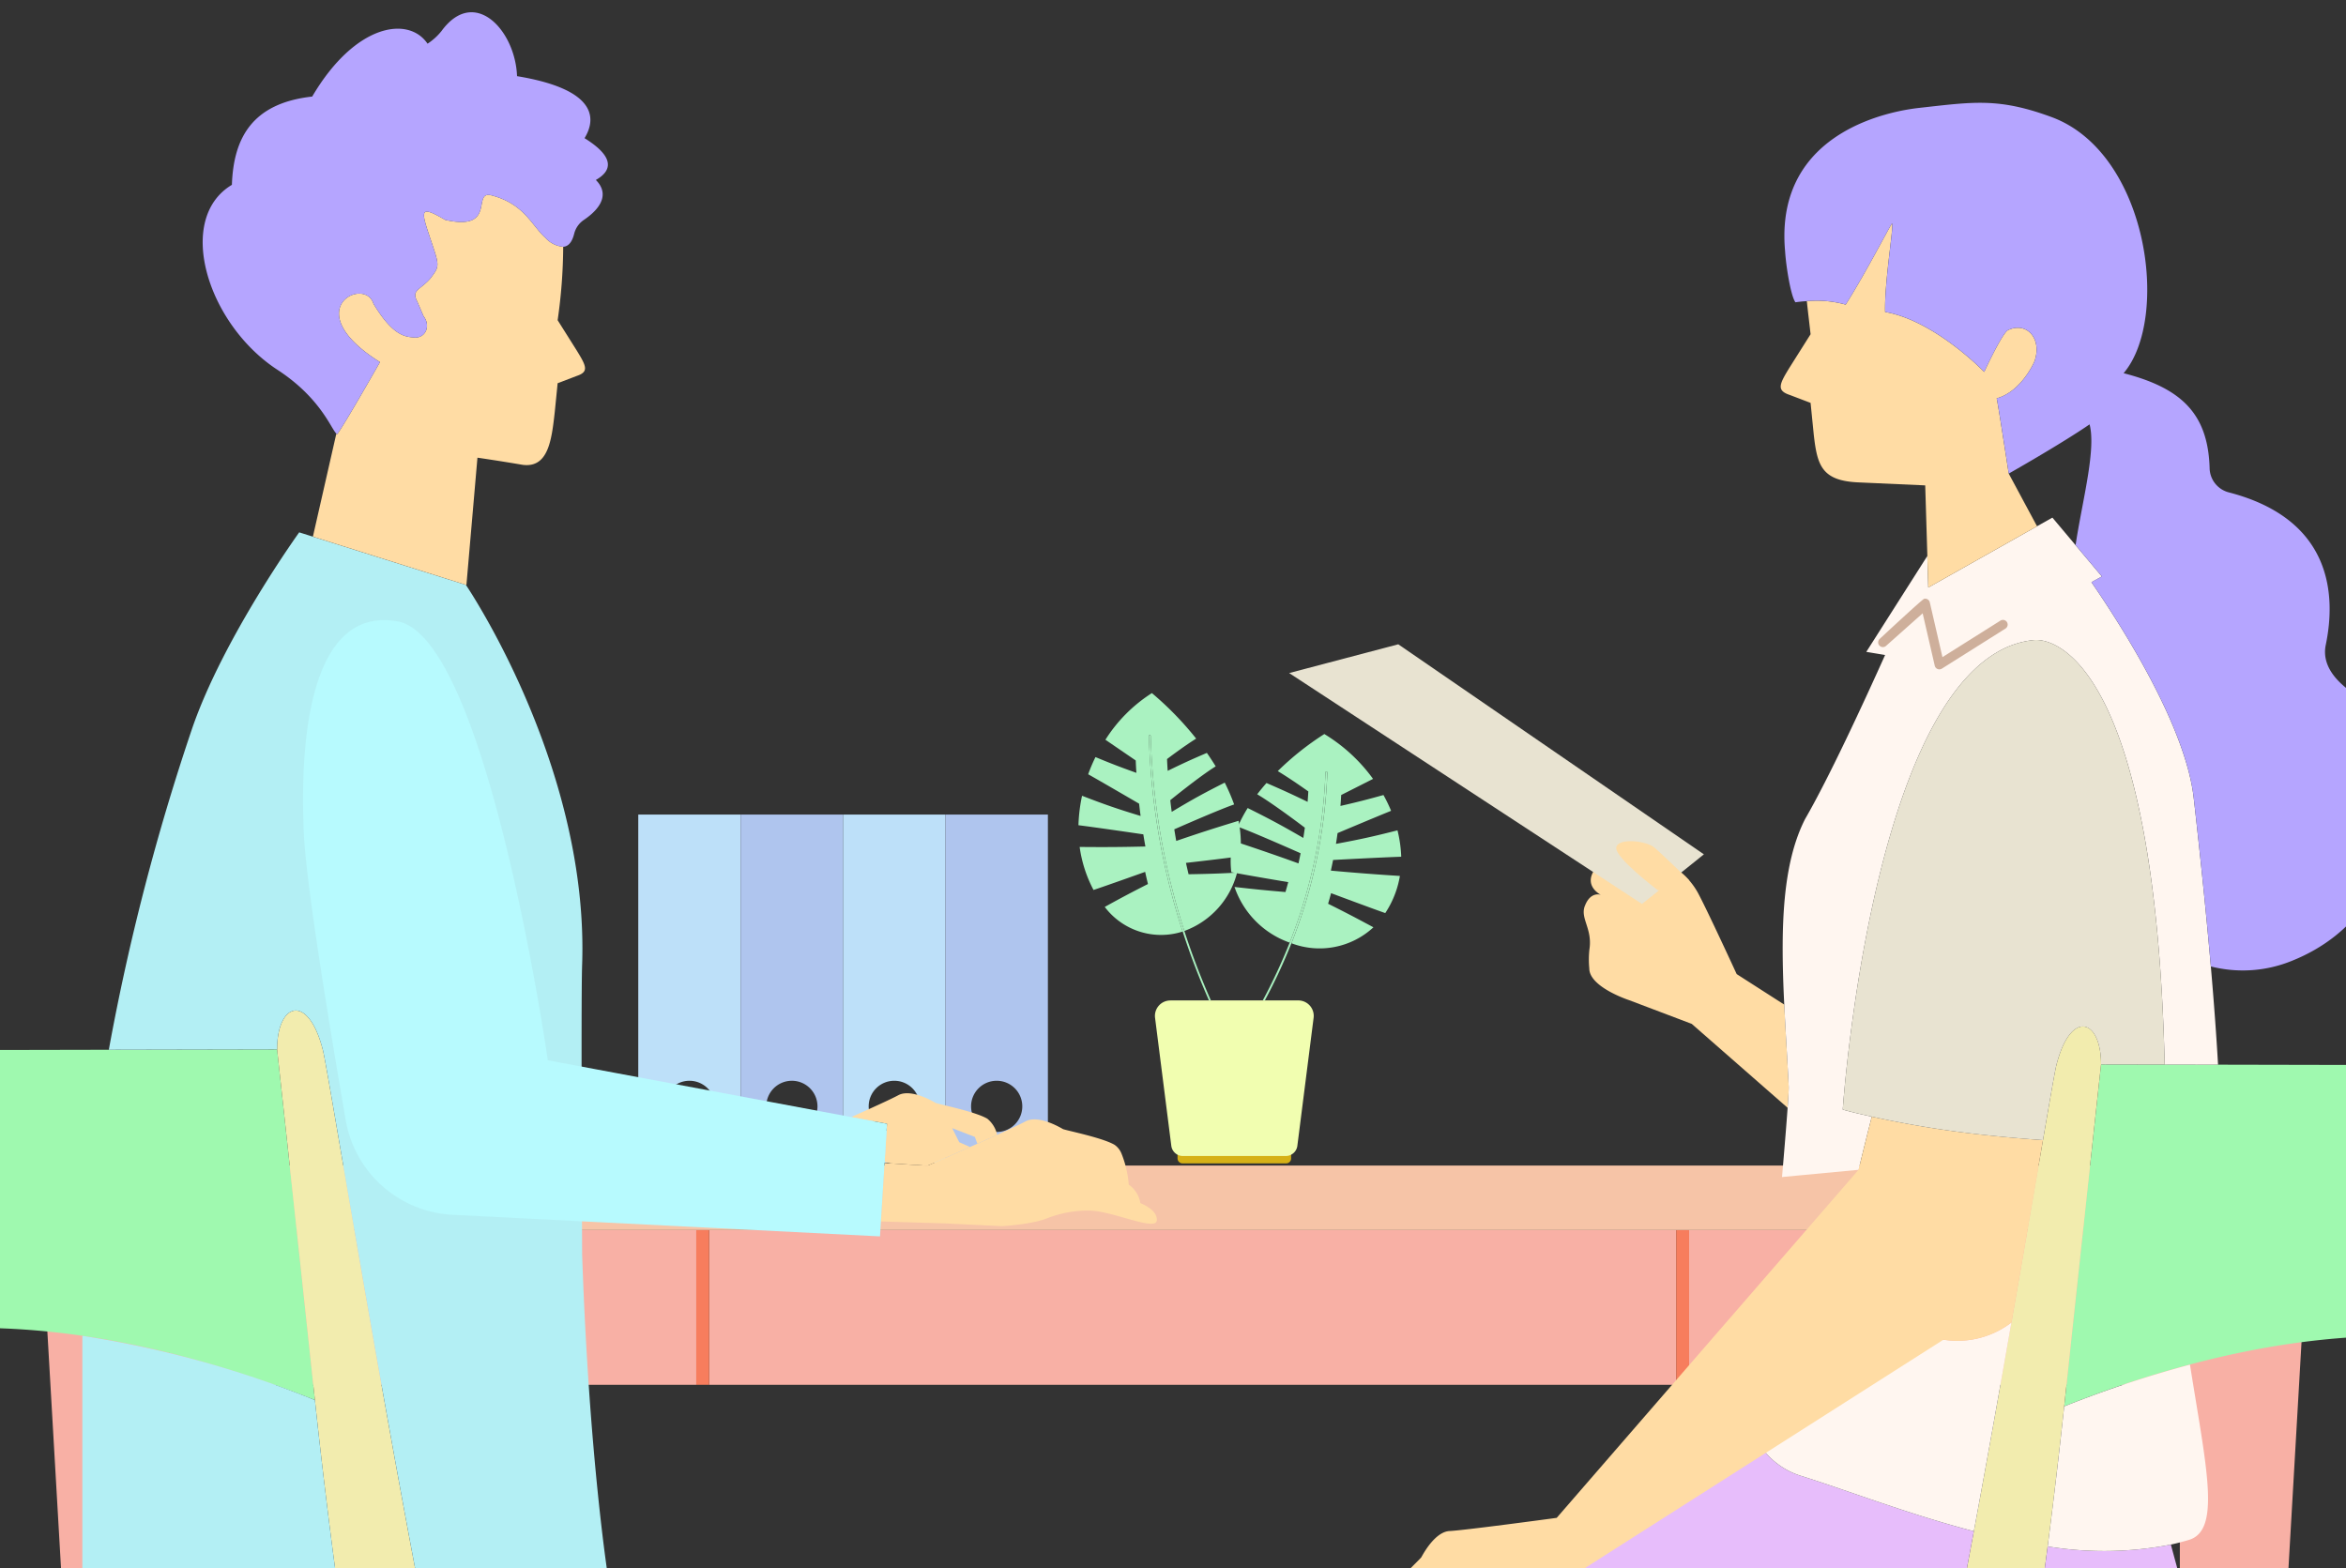
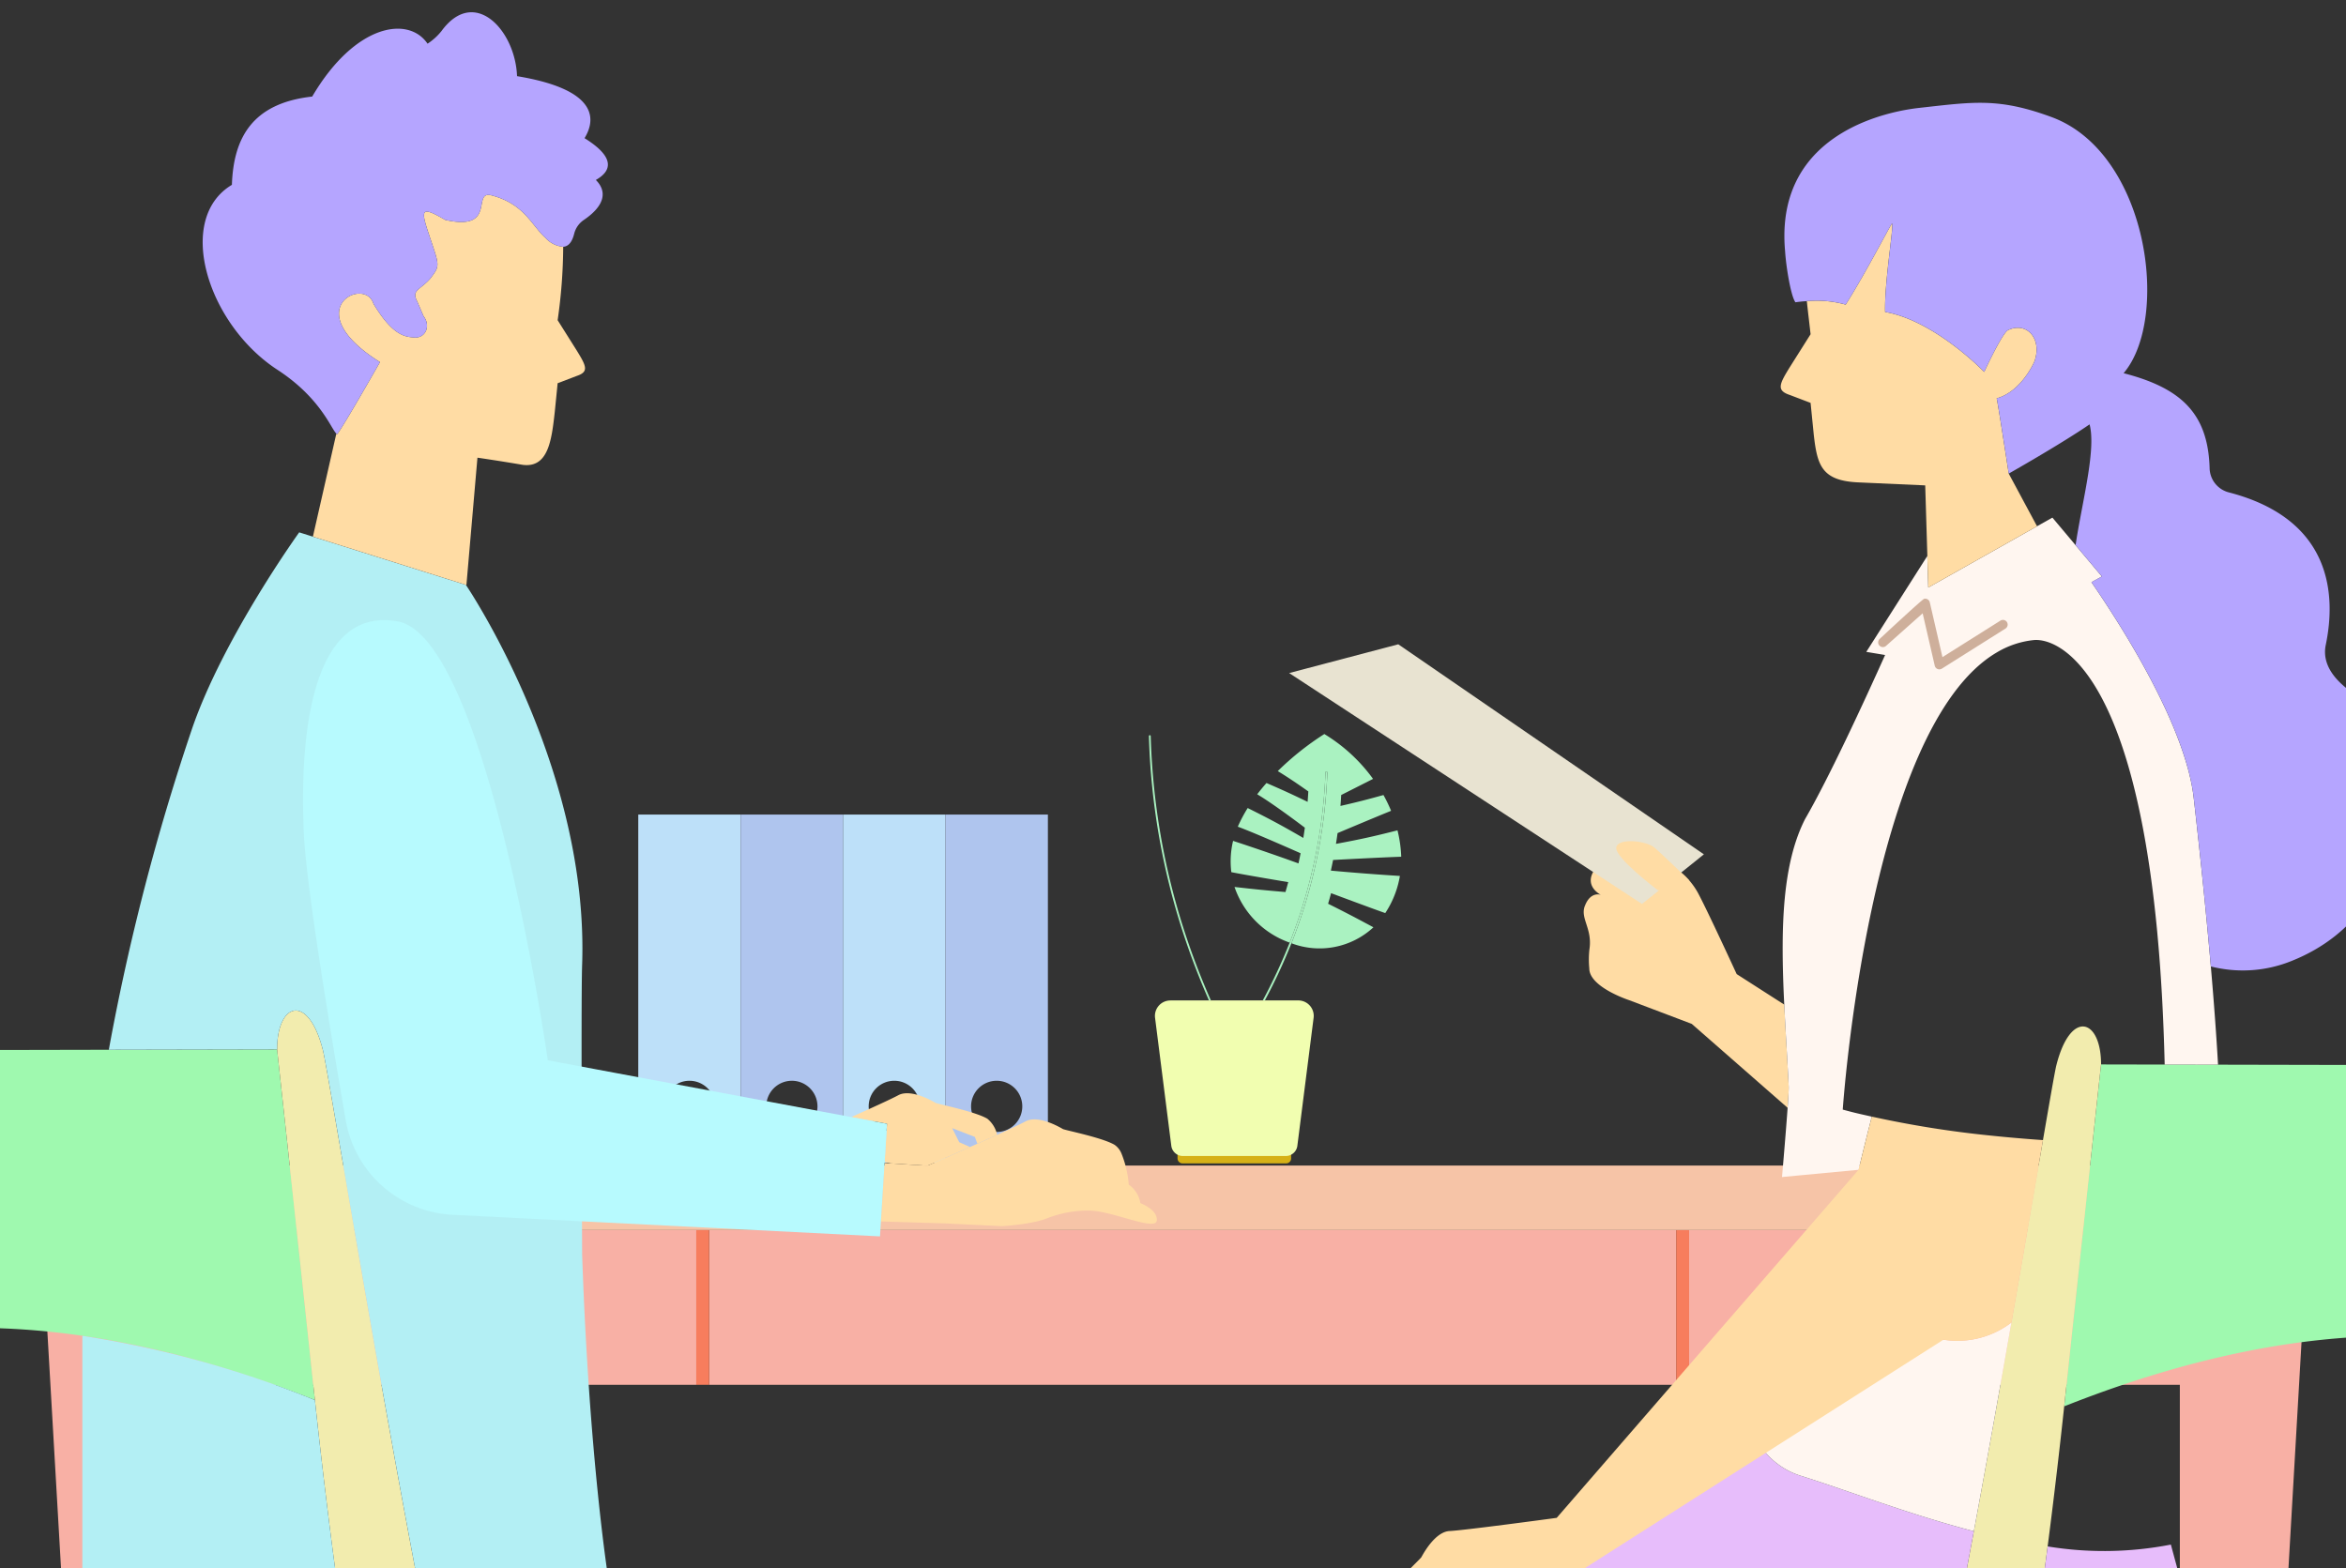
<svg xmlns="http://www.w3.org/2000/svg" viewBox="0 0 360 240.621">
  <rect x="0" y="0" width="360" height="240.621" fill="#333333" stroke="none" />
  <defs>
    <clipPath id="clip-path">
      <rect id="長方形" width="360" height="240.621" transform="translate(55.697)" fill="none" />
    </clipPath>
  </defs>
  <g id="イラスト" transform="translate(-55.697)" clip-path="url(#clip-path)">
    <g id="雑貨">
      <path id="パス" d="M153.641,178.426h15.714V125H153.641Zm7.857-4.714a3.929,3.929,0,1,1,3.929-3.929,3.929,3.929,0,0,1-3.929,3.929" fill="#bde0f9" />
      <path id="パス-2" data-name="パス" d="M169.355,178.426h15.714V125H169.355Zm7.857-4.714a3.929,3.929,0,1,1,3.928-3.929,3.929,3.929,0,0,1-3.928,3.929" fill="#afc5ee" />
      <path id="パス-3" data-name="パス" d="M185.07,178.426h15.714V125H185.07Zm7.857-4.714a3.929,3.929,0,1,1,3.929-3.929,3.928,3.928,0,0,1-3.929,3.929" fill="#bde0f9" />
      <path id="パス-4" data-name="パス" d="M200.784,178.426H216.5V125H200.784Zm7.857-4.714a3.929,3.929,0,1,1,3.929-3.929,3.929,3.929,0,0,1-3.929,3.929" fill="#afc5ee" />
    </g>
    <g id="植物">
      <path id="パス-5" data-name="パス" d="M244.915,129.039q5.042,1.654,10.039,3.457c.136-.621.2-.933.323-1.557,0,0-7.132-3.171-9.636-4.075.015-.034.028-.069.043-.1A22.522,22.522,0,0,1,247.158,124c3.458,1.723,5.168,2.642,8.536,4.591.1-.629.147-.944.234-1.575,0,0-4.751-3.616-7.31-5.125q.691-.9,1.426-1.731c2.541,1.1,3.8,1.679,6.31,2.891.05-.637.071-.956.107-1.6,0,0-2.532-1.822-4.687-3.119a43.533,43.533,0,0,1,7.145-5.687,25.505,25.505,0,0,1,7.476,6.884c-2.195,1.114-4.89,2.474-4.89,2.474-.037.672-.06,1.008-.112,1.677,2.649-.61,3.969-.945,6.6-1.675a22.439,22.439,0,0,1,1.171,2.422c-2.757,1.119-8.215,3.42-8.215,3.42-.091.663-.14.994-.246,1.654,3.793-.707,5.685-1.122,9.443-2.078a19.962,19.962,0,0,1,.568,3.908c0,.048,0,.1,0,.144-2.663.079-10.452.495-10.452.495-.129.656-.2.983-.34,1.635q5.288.485,10.593.816a14.741,14.741,0,0,1-2.247,5.7c-1.924-.67-8.315-3.056-8.315-3.056-.175.651-.266.975-.455,1.622,2.8,1.4,4.192,2.128,6.955,3.614a12.161,12.161,0,0,1-12.579,2.451,79.168,79.168,0,0,0,5.511-26.2.157.157,0,0,0-.143-.153.133.133,0,0,0-.146.131,78.952,78.952,0,0,1-5.493,26.124,13.75,13.75,0,0,1-8.466-8.541c3.119.355,4.683.511,7.818.778.177-.6.262-.909.426-1.518,0,0-6.735-1.126-8.733-1.533a13.438,13.438,0,0,1,.268-4.8" fill="#aaf2c1" />
-       <path id="パス-6" data-name="パス" d="M231.462,129.91c-.135-.747-.2-1.121-.32-1.871,0,0-7.415-1.094-9.95-1.4,0-.054,0-.108,0-.162a25.5,25.5,0,0,1,.548-4.36c3.576,1.38,5.376,2,8.986,3.1-.1-.753-.145-1.13-.23-1.885,0,0-5.192-3.031-7.816-4.515a25.286,25.286,0,0,1,1.121-2.635c2.5,1.034,3.755,1.518,6.277,2.419-.049-.759-.07-1.139-.1-1.9,0,0-2.563-1.749-4.651-3.181a23.063,23.063,0,0,1,7.131-7.158,48.8,48.8,0,0,1,6.792,6.984c-2.054,1.288-4.468,3.139-4.468,3.139.032.723.052,1.085.1,1.807,2.388-1.165,3.592-1.716,6.013-2.752q.694.992,1.354,2.066c-2.439,1.5-6.97,5.189-6.97,5.189.081.718.125,1.077.22,1.793,3.21-1.925,4.84-2.824,8.136-4.488a29.953,29.953,0,0,1,1.4,3.23c.015.04.027.081.041.121-2.386.817-9.182,3.818-9.182,3.818.114.713.175,1.069.3,1.78,3.81-1.3,5.724-1.915,9.565-3.089a18.093,18.093,0,0,1,.246,5.432c-1.9.3-8.318,1.026-8.318,1.026.154.7.235,1.048.4,1.745,2.984-.049,4.474-.1,7.445-.249a12.942,12.942,0,0,1-8.094,8.951,106.755,106.755,0,0,1-5.163-29.891.139.139,0,1,0-.274,0,107.05,107.05,0,0,0,5.178,29.98,10.83,10.83,0,0,1-11.955-3.778c2.633-1.454,3.96-2.157,6.629-3.515-.179-.744-.265-1.117-.43-1.864,0,0-6.089,2.175-7.923,2.776a19.919,19.919,0,0,1-2.128-6.6c4.04.036,6.058.022,10.087-.068" fill="#aaf2c1" />
      <path id="パス-7" data-name="パス" d="M232.14,112.82a.15.15,0,0,1,.138.159,106.767,106.767,0,0,0,5.163,29.891,112.4,112.4,0,0,0,4.072,10.655h-.3q-2.314-5.268-4.032-10.565A107.042,107.042,0,0,1,232,112.982a.15.15,0,0,1,.136-.162" fill="#aaf2c1" />
      <path id="パス-8" data-name="パス" d="M253.6,144.653a78.947,78.947,0,0,0,5.493-26.124.133.133,0,0,1,.146-.13.155.155,0,0,1,.143.153,79.168,79.168,0,0,1-5.511,26.2,85.674,85.674,0,0,1-4.077,8.772h-.325a85.793,85.793,0,0,0,4.131-8.872" fill="#aaf2c1" />
      <path id="パス-9" data-name="パス" d="M237.162,178.532h15.892a.768.768,0,0,0,.769-.768v-1.127H236.394v1.127a.768.768,0,0,0,.768.768" fill="#d6b116" />
      <path id="パス-10" data-name="パス" d="M235.294,153.525h19.63a2.37,2.37,0,0,1,2.35,2.667l-2.494,19.636A1.793,1.793,0,0,1,253,177.4H237.217a1.793,1.793,0,0,1-1.78-1.567l-2.493-19.636a2.369,2.369,0,0,1,2.35-2.667" fill="#f1feb0" />
    </g>
    <g id="机">
      <path id="パス-11" data-name="パス" d="M62.065,188.761l11.75,203.518H81.73V188.761Z" fill="#f8b0a5" />
      <path id="パス-12" data-name="パス" d="M390.2,188.761V392.279h7.914l11.751-203.518Z" fill="#f8b0a5" />
      <rect id="長方形-2" data-name="長方形" width="148.396" height="23.75" transform="translate(164.52 188.761)" fill="#f8b0a5" />
      <rect id="長方形-3" data-name="長方形" width="75.378" height="23.75" transform="translate(314.895 188.761)" fill="#f8b0a5" />
      <rect id="長方形-4" data-name="長方形" width="80.812" height="23.75" transform="translate(81.73 188.761)" fill="#f8b0a5" />
      <rect id="長方形-5" data-name="長方形" width="1.979" height="23.75" transform="translate(162.542 188.761)" fill="#f77d5d" />
      <rect id="長方形-6" data-name="長方形" width="1.979" height="23.75" transform="translate(312.916 188.761)" fill="#f77d5d" />
      <rect id="長方形-7" data-name="長方形" width="360" height="9.896" transform="translate(55.697 178.865)" fill="#f6c4a7" />
    </g>
    <g id="男性">
      <path id="パス-13" data-name="パス" d="M33.185,306.651c-.014-.012-.031-.022-.045-.035l0,0a16.159,16.159,0,0,1-2.073-.511,20.863,20.863,0,0,0-4.384,9.484L11.545,427.882a3.347,3.347,0,1,0,6.635.894L33.292,316.634a13.939,13.939,0,0,1,5.474-8.732H36.537a5.129,5.129,0,0,1-3.352-1.251" fill="#a3a3a3" />
      <path id="パス-14" data-name="パス" d="M148.271,428.776a3.348,3.348,0,1,0,6.636-.894L139.772,315.587a20.82,20.82,0,0,0-3.3-8.029l-3.508.344h-5.276a13.94,13.94,0,0,1,5.474,8.732" fill="#a3a3a3" />
      <path id="パス-15" data-name="パス" d="M81.576,310.6,66.441,422.891a3.348,3.348,0,1,0,6.636.894L88.188,311.642A13.772,13.772,0,0,1,89.46,307.9h-7.2a20.893,20.893,0,0,0-.688,2.7" fill="#a3a3a3" />
      <path id="パス-16" data-name="パス" d="M209.8,422.891,194.669,310.6a20.832,20.832,0,0,0-3.551-8.4l-8.4.823a13.93,13.93,0,0,1,5.335,8.62L202.684,420.19l.118.873.366,2.722a3.348,3.348,0,0,0,6.636-.894" fill="#a3a3a3" />
      <path id="パス-17" data-name="パス" d="M104.021,214.855c-1.541-14.418-3.426-32.049-5.8-53.811l-91.171.187-2.231,0,6.7,53.59a31.6,31.6,0,0,1,4.693-3c10.6-5.769,39.384-16.183,87.814,3.034" fill="#9ff9af" />
      <path id="パス-18" data-name="パス" d="M135.457,306.654a60.112,60.112,0,0,1-6.643-.847,15.444,15.444,0,0,1-8.293-5.561,26.569,26.569,0,0,1-3.3-5.463l-18.845-.449-6.584-.157L33.659,296.5a3.311,3.311,0,0,0-3.042,4.25l1.2,4.036a5.123,5.123,0,0,0,1.32,1.825l0,0c.014.013.031.022.045.035a5.135,5.135,0,0,0,3.352,1.251h96.426l63.63-6.239v-.777Z" fill="#9ff9af" />
      <path id="パス-19" data-name="パス" d="M31.816,304.789l-1.2-4.036a3.311,3.311,0,0,1,3.041-4.251l58.13-2.325,6.584.157a5.9,5.9,0,0,0-3.789-1.405H33.59a.9.9,0,0,1-.856-.595c-3.914-11.068-10.791-49.419-16.3-79.266a.914.914,0,0,0-1.361-.612c-.987.573-1.768,1.079-2.345,1.474a.908.908,0,0,1-1.411-.644L4.944,162.257a.912.912,0,0,1,.9-1.024.921.921,0,0,0,.868-1.2C4.371,152.46,0,154.162,0,161.04c0,0,14.224,119.372,19.458,132.461,3.531,8.829,8.46,12.191,13.679,13.113a5.137,5.137,0,0,1-1.321-1.825" fill="#f2ecae" />
      <path id="パス-20" data-name="パス" d="M199.581,293.379a7.945,7.945,0,0,0-2.689-.45H132.248l-.041-.144c-.446-.189-.976-1.1-1.575-2.625a68.948,68.948,0,0,1-2.126-6.8c-.071-.266-.144-.543-.217-.819-7.994-30.27-22.012-117.265-23.021-121.3-2.232-8.932-7.049-7.415-7.049-.2v0c2.375,21.761,4.26,39.393,5.8,53.81,4.528,42.351,10.6,73.455,11.026,74.58s.881,2.289,1.383,3.542c.254.636.52,1.227.789,1.806a26.491,26.491,0,0,0,3.3,5.464,15.429,15.429,0,0,0,8.293,5.56,60.183,60.183,0,0,0,6.643.848l61.135-5.768,3.9-.368a2.331,2.331,0,0,0,1.708-1.009,4.669,4.669,0,0,0-2.619-6.13" fill="#f2ecae" />
      <path id="パス-21" data-name="パス" d="M202.684,420.19l-.463-3.437c-.921-.377-1.946-.775-3.133-1.2v4.641H185.157v.832h.005l17.639.041Z" fill="#b3eff4" />
      <path id="パス-22" data-name="パス" d="M263.4,420.19c-.855-.866-3.166-2.383-9.414-4.641v4.641H240.054v.832h.211l23.628.054s.1-.29-.494-.887" fill="#b3eff4" />
      <path id="パス-23" data-name="パス" d="M181.045,402.693c1.952,7.589,3.584,13.894,3.7,14.213a5.057,5.057,0,0,0,5.613,3.284h8.733v-4.641c-1.5-.54-6.04-1.775-6.04-1.775l0-.176-.13-11.1-2.04.033Z" fill="#ffdca4" />
      <path id="パス-24" data-name="パス" d="M247.944,413.775l0-.176-.068-5.774-10.212.888-.166.014c1.2,4.646,2.061,7.951,2.142,8.18a5.058,5.058,0,0,0,5.613,3.284h8.733V415.55c-1.5-.541-6.04-1.775-6.04-1.775" fill="#ffdca4" />
      <path id="パス-25" data-name="パス" d="M182.721,303.023l5.6-.549-34.678,3.4,23.954,96.875,2.089-.034,1.361-.022,9.831-.158,2.04-.032.524-.009-.923-57.753-4.46-33.1a13.927,13.927,0,0,0-5.335-8.62" fill="#b3eff4" />
      <path id="パス-26" data-name="パス" d="M70.579,255.306c.177,15.834,6.66,39.972,46.283,39.168h.222c-.222-.485-.443-.971-.654-1.5-.5-1.253-.959-2.416-1.383-3.542-.278-.74-3-14.441-6.118-35.776-12.795,2.5-26.656,3.81-38.35,1.648" fill="#b3eff4" />
-       <path id="パス-27" data-name="パス" d="M247.328,287.862a19.085,19.085,0,0,0-13.32-17.572l-87.14-27.565a251.1,251.1,0,0,1-25.515,8.1c2.492,12.7,4.908,24.032,6.936,31.71.073.276.146.553.217.819a69.222,69.222,0,0,0,2.126,6.8c.6,1.521,1.129,2.436,1.575,2.625l.041.144h64.645a7.939,7.939,0,0,1,2.688.45,4.345,4.345,0,0,1,1.661,1.1h9.549l12.549,60.12,11.349,54.377,2.807-.244.167-.015,10.212-.887.511-.045,2.867-.249Z" fill="#b3eff4" />
+       <path id="パス-27" data-name="パス" d="M247.328,287.862a19.085,19.085,0,0,0-13.32-17.572a251.1,251.1,0,0,1-25.515,8.1c2.492,12.7,4.908,24.032,6.936,31.71.073.276.146.553.217.819a69.222,69.222,0,0,0,2.126,6.8c.6,1.521,1.129,2.436,1.575,2.625l.041.144h64.645a7.939,7.939,0,0,1,2.688.45,4.345,4.345,0,0,1,1.661,1.1h9.549l12.549,60.12,11.349,54.377,2.807-.244.167-.015,10.212-.887.511-.045,2.867-.249Z" fill="#b3eff4" />
      <path id="パス-28" data-name="パス" d="M103.728,212.113q.149,1.39.293,2.741a158.458,158.458,0,0,0-35.687-9.861v49.865c.735.169,1.49.309,2.245.448,11.693,2.162,25.555.848,38.35-1.648-1.625-11.114-3.357-24.3-4.908-38.8q-.144-1.352-.293-2.741" fill="#b3eff4" />
      <path id="パス-29" data-name="パス" d="M145.028,192.543s-.186-38.794-.009-44.247c0-.128.007-.252.012-.381.664-20.11-7.318-39-12.824-49.528-.883-1.689-1.7-3.152-2.408-4.38-.837-1.449-1.518-2.555-1.975-3.274-.275-.431-.464-.72-.561-.866l-.074-.111-23.478-7.4-1.428-.45-.672-.211s-11.68,16.2-16.465,30.2a349.157,349.157,0,0,0-12.751,49.2l25.825-.053q.277,2.55.548,5.025-.27-2.475-.548-5.025v0c0-7.22,4.817-8.736,7.049.2.753,3.014,8.752,52.231,16.085,89.593a251.107,251.107,0,0,0,25.515-8.1c1.369-.523,2.123-.831,2.123-.831s-2.914-18.426-3.963-49.352" fill="#b3eff4" />
      <path id="パス-30" data-name="パス" d="M127.263,89.867l1.7-19.631s3.076.439,6.956,1.1c3.9.487,4.423-3.743,4.91-8.128l.44-4.4,2.932-1.118c1.906-.635,1.463-1.519,0-3.9l-2.932-4.654a80.991,80.991,0,0,0,.853-11.268,4.1,4.1,0,0,1-2.712-1.362c-2.119-1.865-3.21-5.209-8.282-6.527-3.117-.811.9,5.563-7.108,3.766-4.172-2.429-3.746-1.461-2.026,3.646,1.18,3.5,1.1,3.526-.253,5.339-1.566,1.8-2.973,1.749-2.013,3.544l.967,2.254c1.163,1.5.276,3.389-1.409,3.263-1.362-.1-3.291-.206-6.277-5.182-1.327-4.313-11.808.912.995,8.958,0,0-5.689,10-6.579,11.081-.033-.016-.076-.085-.112-.117l-3.6,15.819,23.478,7.4.074.112" fill="#ffdca4" />
      <path id="パス-31" data-name="パス" d="M191.45,178.286c.177.056.51.14.952.249l5.614.36,1.015-.443,2.191-.96c.995-.439,2.144-.946,3.332-1.474l-1.659-.737-1.081-2.16,3.474,1.349.393,1.046c1.035-.463,2.069-.926,3.031-1.364a4.387,4.387,0,0,0-1.5-2.471c-1.8-1.082-7.2-2.161-7.915-2.418h0c-2.23-1.287-4.431-1.915-5.768-1.185-1.025.559-4.1,1.96-7.2,3.345l5.481,1.027Z" fill="#ffdca4" />
      <path id="パス-32" data-name="パス" d="M230.69,184.629a4.336,4.336,0,0,0-1.782-2.842,16.128,16.128,0,0,0-1.123-4.782,3.035,3.035,0,0,0-1.042-1.313c-1.8-1.081-7.2-2.161-7.916-2.418v0c-2.23-1.288-4.431-1.915-5.768-1.185-.7.383-2.371,1.163-4.348,2.061-.962.438-2,.9-3.031,1.364l-1.127.5c-1.187.528-2.337,1.035-3.332,1.473l-2.191.962-1.015.443-5.614-.361-.963-.062-.314,5.011-.248,3.963,9.673.294,8.889.431s4.808-.26,7.221-1.318a17.428,17.428,0,0,1,6.121-1.08c3.6,0,10.443,3.34,10.443,1.44,0-1.118-1.062-1.946-2.534-2.585" fill="#ffdca4" />
      <path id="パス-33" data-name="パス" d="M186.333,171.425l-39.179-7.333-5.018-.938-2.375-.445s-9.294-64.85-23.019-67.346c-12.537-2.279-15.2,15.415-14.415,32.611.353,7.769,3.923,29.462,6.423,43.934a17.524,17.524,0,0,0,16.389,14.514l22.383,1.13,43.212,2.182.143-2.287.248-3.963.313-5.011.012-.186.364-5.836Z" fill="#b7fafe" />
      <path id="パス-34" data-name="パス" d="M145.4,21.2c2.041-3.351,1.353-7.578-10.361-9.513-.257-7.042-6.545-13.836-11.6-6.915a9.134,9.134,0,0,1-2.133,1.934c-2.914-4.312-11.12-3.079-17.7,8.111C94.3,15.845,91.527,21.286,91.282,28.364c-8.738,5.237-3.789,21.362,6.994,28.387,6.638,4.327,8.226,9.065,9.037,9.784.036.032.079.1.112.117.89-1.085,6.579-11.081,6.579-11.081-12.8-8.046-2.322-13.271-.995-8.958,2.986,4.976,4.915,5.081,6.277,5.182,1.685.126,2.572-1.76,1.409-3.263l-.967-2.254c-.96-1.795.447-1.744,2.013-3.544,1.356-1.812,1.433-1.838.253-5.339-1.72-5.107-2.146-6.075,2.026-3.646,8.007,1.8,3.991-4.577,7.108-3.766,5.072,1.318,6.163,4.662,8.282,6.527a4.1,4.1,0,0,0,2.712,1.362c.93-.059,1.416-.941,1.678-1.978a3.6,3.6,0,0,1,1.445-2.111c3.483-2.352,3.525-4.537,1.886-6.166,2.484-1.406,2.97-3.49-1.735-6.415" fill="#b5a5ff" />
    </g>
    <g id="女性">
      <path id="パス-35" data-name="パス" d="M441.53,305.335c.014-.012.03-.021.044-.034l0,0a15.484,15.484,0,0,0,2.021-.5,20.35,20.35,0,0,1,4.276,9.249l14.759,109.5a3.265,3.265,0,1,1-6.471.872L441.426,315.07a13.591,13.591,0,0,0-5.338-8.515h2.174a5,5,0,0,0,3.268-1.22" fill="#a3a3a3" />
      <path id="パス-36" data-name="パス" d="M349.378,306.555a13.591,13.591,0,0,0-5.338,8.515L329.3,424.425a3.265,3.265,0,1,1-6.471-.872l14.759-109.5a20.307,20.307,0,0,1,3.22-7.829l3.421.335Z" fill="#a3a3a3" />
      <path id="パス-37" data-name="パス" d="M394.341,309.183l14.759,109.5a3.265,3.265,0,1,1-6.471.871L387.894,310.2a13.5,13.5,0,0,0-1.241-3.649h7.017a20.43,20.43,0,0,1,.671,2.628" fill="#a3a3a3" />
      <path id="パス-38" data-name="パス" d="M269.3,418.686l14.759-109.5a20.323,20.323,0,0,1,3.462-8.188l8.188.8a13.58,13.58,0,0,0-5.2,8.4l-14.263,105.85-.115.852-.357,2.653a3.265,3.265,0,0,1-6.471-.872" fill="#a3a3a3" />
      <path id="パス-39" data-name="パス" d="M372.454,215.821c1.5-14.059,3.34-31.253,5.657-52.474l88.906.183,2.175,0-6.53,52.257a30.868,30.868,0,0,0-4.577-2.928c-10.341-5.626-38.4-15.782-85.631,2.958" fill="#9ff9af" />
      <path id="パス-40" data-name="パス" d="M341.8,305.339a58.725,58.725,0,0,0,6.478-.826,15.059,15.059,0,0,0,8.087-5.423,25.838,25.838,0,0,0,3.22-5.327l18.377-.438,6.42-.152,56.686,2.267a3.228,3.228,0,0,1,2.966,4.144l-1.169,3.936a4.982,4.982,0,0,1-1.288,1.78l0,0c-.014.012-.03.021-.044.034a5,5,0,0,1-3.269,1.22H344.232l-62.048-6.084v-.757Z" fill="#9ff9af" />
      <path id="パス-41" data-name="パス" d="M442.864,303.52l1.168-3.936a3.229,3.229,0,0,0-2.966-4.145l-56.685-2.267-6.42.153a5.749,5.749,0,0,1,3.7-1.37h59.478a.879.879,0,0,0,.834-.58c3.818-10.793,10.524-48.191,15.892-77.3a.891.891,0,0,1,1.326-.6c.963.559,1.725,1.052,2.287,1.437a.886.886,0,0,0,1.376-.628l6.218-49.76a.888.888,0,0,0-.879-1,.9.9,0,0,1-.847-1.166c2.285-7.389,6.548-5.729,6.548.978,0,0-13.87,116.4-18.974,129.168-3.443,8.61-8.25,11.888-13.339,12.787a4.991,4.991,0,0,0,1.288-1.779" fill="#f2ecae" />
      <path id="パス-42" data-name="パス" d="M279.27,292.394a7.752,7.752,0,0,1,2.622-.438H344.93l.039-.141c.436-.184.952-1.076,1.536-2.56a67.352,67.352,0,0,0,2.073-6.635c.069-.259.141-.529.211-.8,7.8-29.518,21.465-114.35,22.448-118.287,2.177-8.71,6.875-7.231,6.875-.191v0c-2.318,21.221-4.154,38.414-5.658,52.473-4.415,41.3-10.338,71.629-10.751,72.726s-.861,2.232-1.349,3.454c-.247.62-.508,1.2-.769,1.762a25.794,25.794,0,0,1-3.222,5.327,15.04,15.04,0,0,1-8.087,5.422,58.515,58.515,0,0,1-6.478.827l-59.614-5.625-3.8-.358a2.272,2.272,0,0,1-1.666-.985,4.553,4.553,0,0,1,2.554-5.977" fill="#f2ecae" />
      <path id="パス-43" data-name="パス" d="M226.771,416.053c.834-.845,3.087-2.324,9.18-4.525v4.525h13.585v.811h-.206l-23.041.053s-.092-.283.482-.865" fill="#b3eff4" />
      <path id="パス-44" data-name="パス" d="M241.841,409.8l0-.172.491-41.884a129.707,129.707,0,0,0,17.993,4.8s-10.1,39.5-10.386,40.306a4.933,4.933,0,0,1-5.474,3.2h-8.516v-4.525c1.46-.528,5.89-1.732,5.89-1.732" fill="#ffdca4" />
      <path id="パス-45" data-name="パス" d="M276.244,416.053l.452-3.352c.9-.367,1.9-.755,3.054-1.173v4.525h13.585v.811h0l-17.2.04Z" fill="#b3eff4" />
      <path id="パス-46" data-name="パス" d="M285.641,409.8l0-.172.491-41.884a129.693,129.693,0,0,0,17.992,4.8s-10.1,39.5-10.385,40.306a4.933,4.933,0,0,1-5.474,3.2H279.75v-4.525c1.461-.528,5.891-1.732,5.891-1.732" fill="#ffdca4" />
      <path id="パス-47" data-name="パス" d="M298.9,139.02c.875-2.3,2.454-1.7,2.454-1.7s-2.439-1.187-1.2-3.478a2.27,2.27,0,0,1,2.826-1.132,59.9,59.9,0,0,1,7.069,2.187c.632-4.03,4.528-.978,6.222,2.16,1.393,2.58,5.924,12.426,5.924,12.426l7.307,4.685c.025.5.046,1,.073,1.51.188,3.631.426,7.335.607,11.034.02.4-.046,1.6-.165,3.295L315.3,157.124l-9.61-3.641s-6.127-1.992-6.112-4.877a14.154,14.154,0,0,1,.015-2.884c.506-3.224-1.442-4.75-.7-6.7" fill="#ffdca4" />
      <path id="パス-48" data-name="パス" d="M227.662,301.958a41.592,41.592,0,0,1,19.8-32.048l78.506-47.857A11.574,11.574,0,0,0,332,226.465c7.3,2.287,16.675,5.934,26.592,8.517-3.452,18.54-7,36.25-9.8,46.84-.071.269-.142.539-.212.8a67.318,67.318,0,0,1-2.073,6.634c-.584,1.484-1.1,2.376-1.536,2.56l-.04.141H281.892a7.761,7.761,0,0,0-2.622.438,4.553,4.553,0,0,0-2.554,5.978,2.272,2.272,0,0,0,1.666.984l3.8.359v.757l5.339.524a20.312,20.312,0,0,0-3.463,8.187l-10.638,78.93c-5.263-.327-10.654-.808-16.046-1.513-3.906-.511-7.807-1.135-11.648-1.89a129.422,129.422,0,0,1-17.993-4.8c-2.188-.771-4.319-1.607-6.378-2.511Z" fill="#e7bdfb" />
      <path id="パス-49" data-name="パス" d="M295.71,301.8l-5.458-.535,31.385,3.077,2.376,82.814a325.461,325.461,0,0,1-44.049,1.3L290.508,310.2a13.574,13.574,0,0,1,5.2-8.406" fill="#e7bdfb" />
      <path id="パス-50" data-name="パス" d="M356.363,299.09a25.865,25.865,0,0,0,3.222-5.327c.261-.566.522-1.142.769-1.763.488-1.221.934-2.355,1.348-3.453.337-.9,4.349-21.294,8.215-51.234a53.512,53.512,0,0,0,18.906-.283c2.993,11.175,11.732,40.034-1.693,54.926-.4.438-.816.862-1.251,1.276-5.288,5.032-13.521,8.155-26,7.9h-5.427a18.065,18.065,0,0,0,1.91-2.044" fill="#e7bdfb" />
      <path id="パス-51" data-name="パス" d="M364.357,202.949c-1.774,10.129-3.753,21.22-5.766,32.032-9.918-2.583-19.293-6.23-26.591-8.516a11.66,11.66,0,0,1-7.7-14.363l2.508-10.826,27.11,4.311a13.659,13.659,0,0,0,10.438-2.638" fill="#fff6f0" />
-       <path id="パス-52" data-name="パス" d="M391.607,236.307q-1.374.415-2.783.723a53.471,53.471,0,0,1-18.907.283c.867-6.722,1.728-13.92,2.537-21.491q.635-5.933,1.351-12.626-.719,6.7-1.351,12.626a171.7,171.7,0,0,1,19.3-6.408c2.478,15.7,4.814,25.39-.149,26.893" fill="#fff6f0" />
      <path id="パス-53" data-name="パス" d="M386.747,143.192c-2.531-26.946-8.422-38.057-13.164-42.4-2.466-2.259-4.622-2.689-5.833-2.564a13.866,13.866,0,0,0-5.7,1.929c-19.623,11.633-23.578,70.119-23.578,70.119q.715.2,1.442.383c.983.253,2.006.468,3.015.7-.958,3.723-2.031,8.159-2.031,8.159l-9.247.872-2.5.236c.349-4.047.672-7.953.859-10.612.12-1.7.185-2.9.165-3.3-.181-3.7-.419-7.4-.607-11.033-.027-.507-.048-1.007-.072-1.51-.023-.475-.048-.952-.069-1.424-.452-10.485-.242-20.16,3.26-27.048,3.664-6.329,8.951-17.765,12.284-25.183l-2.886-.481,9.365-14.716.146,4.846.017-.033,0,.02,16.668-9.39,2.362-1.33,3.557,4.234,4.034,4.8-1.6.879c4.886,7.1,14.449,22.177,15.692,33.1,1.147,10.08,2,18.622,2.628,25.868.505,5.83.862,10.806,1.107,15.071l-8.189-.016c-.184-7.548-.573-14.254-1.129-20.176" fill="#fff6f0" />
      <path id="パス-54" data-name="パス" d="M269.562,254.912a4.355,4.355,0,0,1,.043-3.367,16.153,16.153,0,0,1-1.543-4.685,3.033,3.033,0,0,1,.215-1.672c.98-1.866,5.045-5.613,5.523-6.207v0c1.239-2.269,2.8-3.955,4.326-4.029,2.188-.1,15.411-1.883,15.44-1.887l1.01-.137L340.9,179.514s1.073-4.436,2.031-8.159a158.465,158.465,0,0,0,18.008,2.886c2.858.3,5.638.535,8.261.718-1.227,7.125-2.913,16.989-4.841,27.991a13.661,13.661,0,0,1-10.437,2.638l-56.9,36.248-7.394,5.013s-4.258,2.288-6.879,2.642a17.514,17.514,0,0,0-5.812,2.271c-3.087,1.881-7.206,8.318-8.2,6.69-.584-.958-.106-2.223.822-3.54" fill="#ffdca4" />
-       <path id="パス-55" data-name="パス" d="M378.111,163.348v0c0-7.04-4.7-8.519-6.874.191-.2.806-.935,5.006-2.04,11.424-2.623-.183-5.4-.417-8.261-.718a158.465,158.465,0,0,1-18.008-2.886c-1.009-.229-2.032-.443-3.015-.7-.484-.125-.966-.252-1.442-.383,0,0,3.954-58.486,23.577-70.119a13.892,13.892,0,0,1,5.7-1.93c1.211-.125,3.366.306,5.832,2.564,4.743,4.344,10.633,15.455,13.165,42.4.556,5.921.945,12.627,1.129,20.175Z" fill="#e8e3d1" />
      <path id="パス-56" data-name="パス" d="M344.136,98.048s6.538-6.088,6.827-6.155a.723.723,0,0,1,.867.542l1.94,8.407,8.873-5.587a.741.741,0,0,1,.866.031.726.726,0,0,1-.07,1.177l-9.759,6.145a.729.729,0,0,1-.385.111.715.715,0,0,1-.276-.055.725.725,0,0,1-.429-.506l-1.856-8.041L345.1,99.129a.723.723,0,0,1-.96-1.081" fill="#ceaf9b" />
      <path id="パス-57" data-name="パス" d="M363.945,72.678c-.393-2.494-1.776-11.518-1.858-11.545,3.86-1.052,5.809-5.686,5.809-5.686,1.21-3.438-1.166-6.141-4.05-4.792-.907.424-3.665,6.419-3.665,6.419s-7.57-7.873-15.208-9.2c-.111-4.708,1.336-13.012,1.069-13.587-.3.278-3.893,7.346-7.118,12.457a16.641,16.641,0,0,0-5.965-.535c.175,1.661.385,3.358.577,5.082l-3.2,5.07c-1.593,2.591-2.076,3.554,0,4.247l3.2,1.217.478,4.789c.531,4.777,1.2,7.15,6.8,7.41l10.313.463.328,10.83.147,4.847.017-.034,0,.02,16.668-9.39Zm-.029.026,0,0,0,0m-.017.015h0" fill="#ffdca4" />
      <path id="パス-58" data-name="パス" d="M350.154,16.563c8.4-.933,12.216-1.592,20.355,1.4,14.855,5.468,18.249,30.883,11.061,39.307,8.958,2.309,12.975,6.28,13.2,14.634a3.921,3.921,0,0,0,2.937,3.654c16.126,4.181,16.406,16.1,14.885,23.41-.651,3.131,1.6,5.636,4.242,7.433,9.57,6.522,11.026,32.9-9.475,41.061a19.89,19.89,0,0,1-12.4.847c-.628-7.246-1.481-15.788-2.628-25.868-1.243-10.922-10.806-26-15.692-33.1l1.6-.879-4.034-4.8q.081-.576.171-1.124c1.035-6.32,2.953-13.7,1.974-17.415-4.414,3.031-12.4,7.552-12.4,7.552-.393-2.494-1.776-11.518-1.858-11.545,3.86-1.053,5.809-5.686,5.809-5.686,1.209-3.439-1.166-6.142-4.051-4.793-.907.424-3.664,6.419-3.664,6.419s-7.57-7.872-15.208-9.2c-.112-4.707,1.336-13.011,1.069-13.586-.3.278-3.893,7.346-7.118,12.456a16.639,16.639,0,0,0-5.965-.534c-1,.067-1.688.173-1.756.183-.713-.988-1.439-5.5-1.581-7.813C327.894,19.615,347,16.914,350.154,16.563" fill="#b5a5ff" />
      <path id="パス-59" data-name="パス" d="M307.669,138.723,253.52,103.286l16.744-4.414,46.9,32.234Z" fill="#e8e3d1" />
      <path id="パス-60" data-name="パス" d="M314.895,135.094s-4.217-4.1-5.376-5.068-5.465-1.511-5.8,0,6.335,6.557,6.335,6.557l3.848.679Z" fill="#ffdca4" />
    </g>
  </g>
</svg>